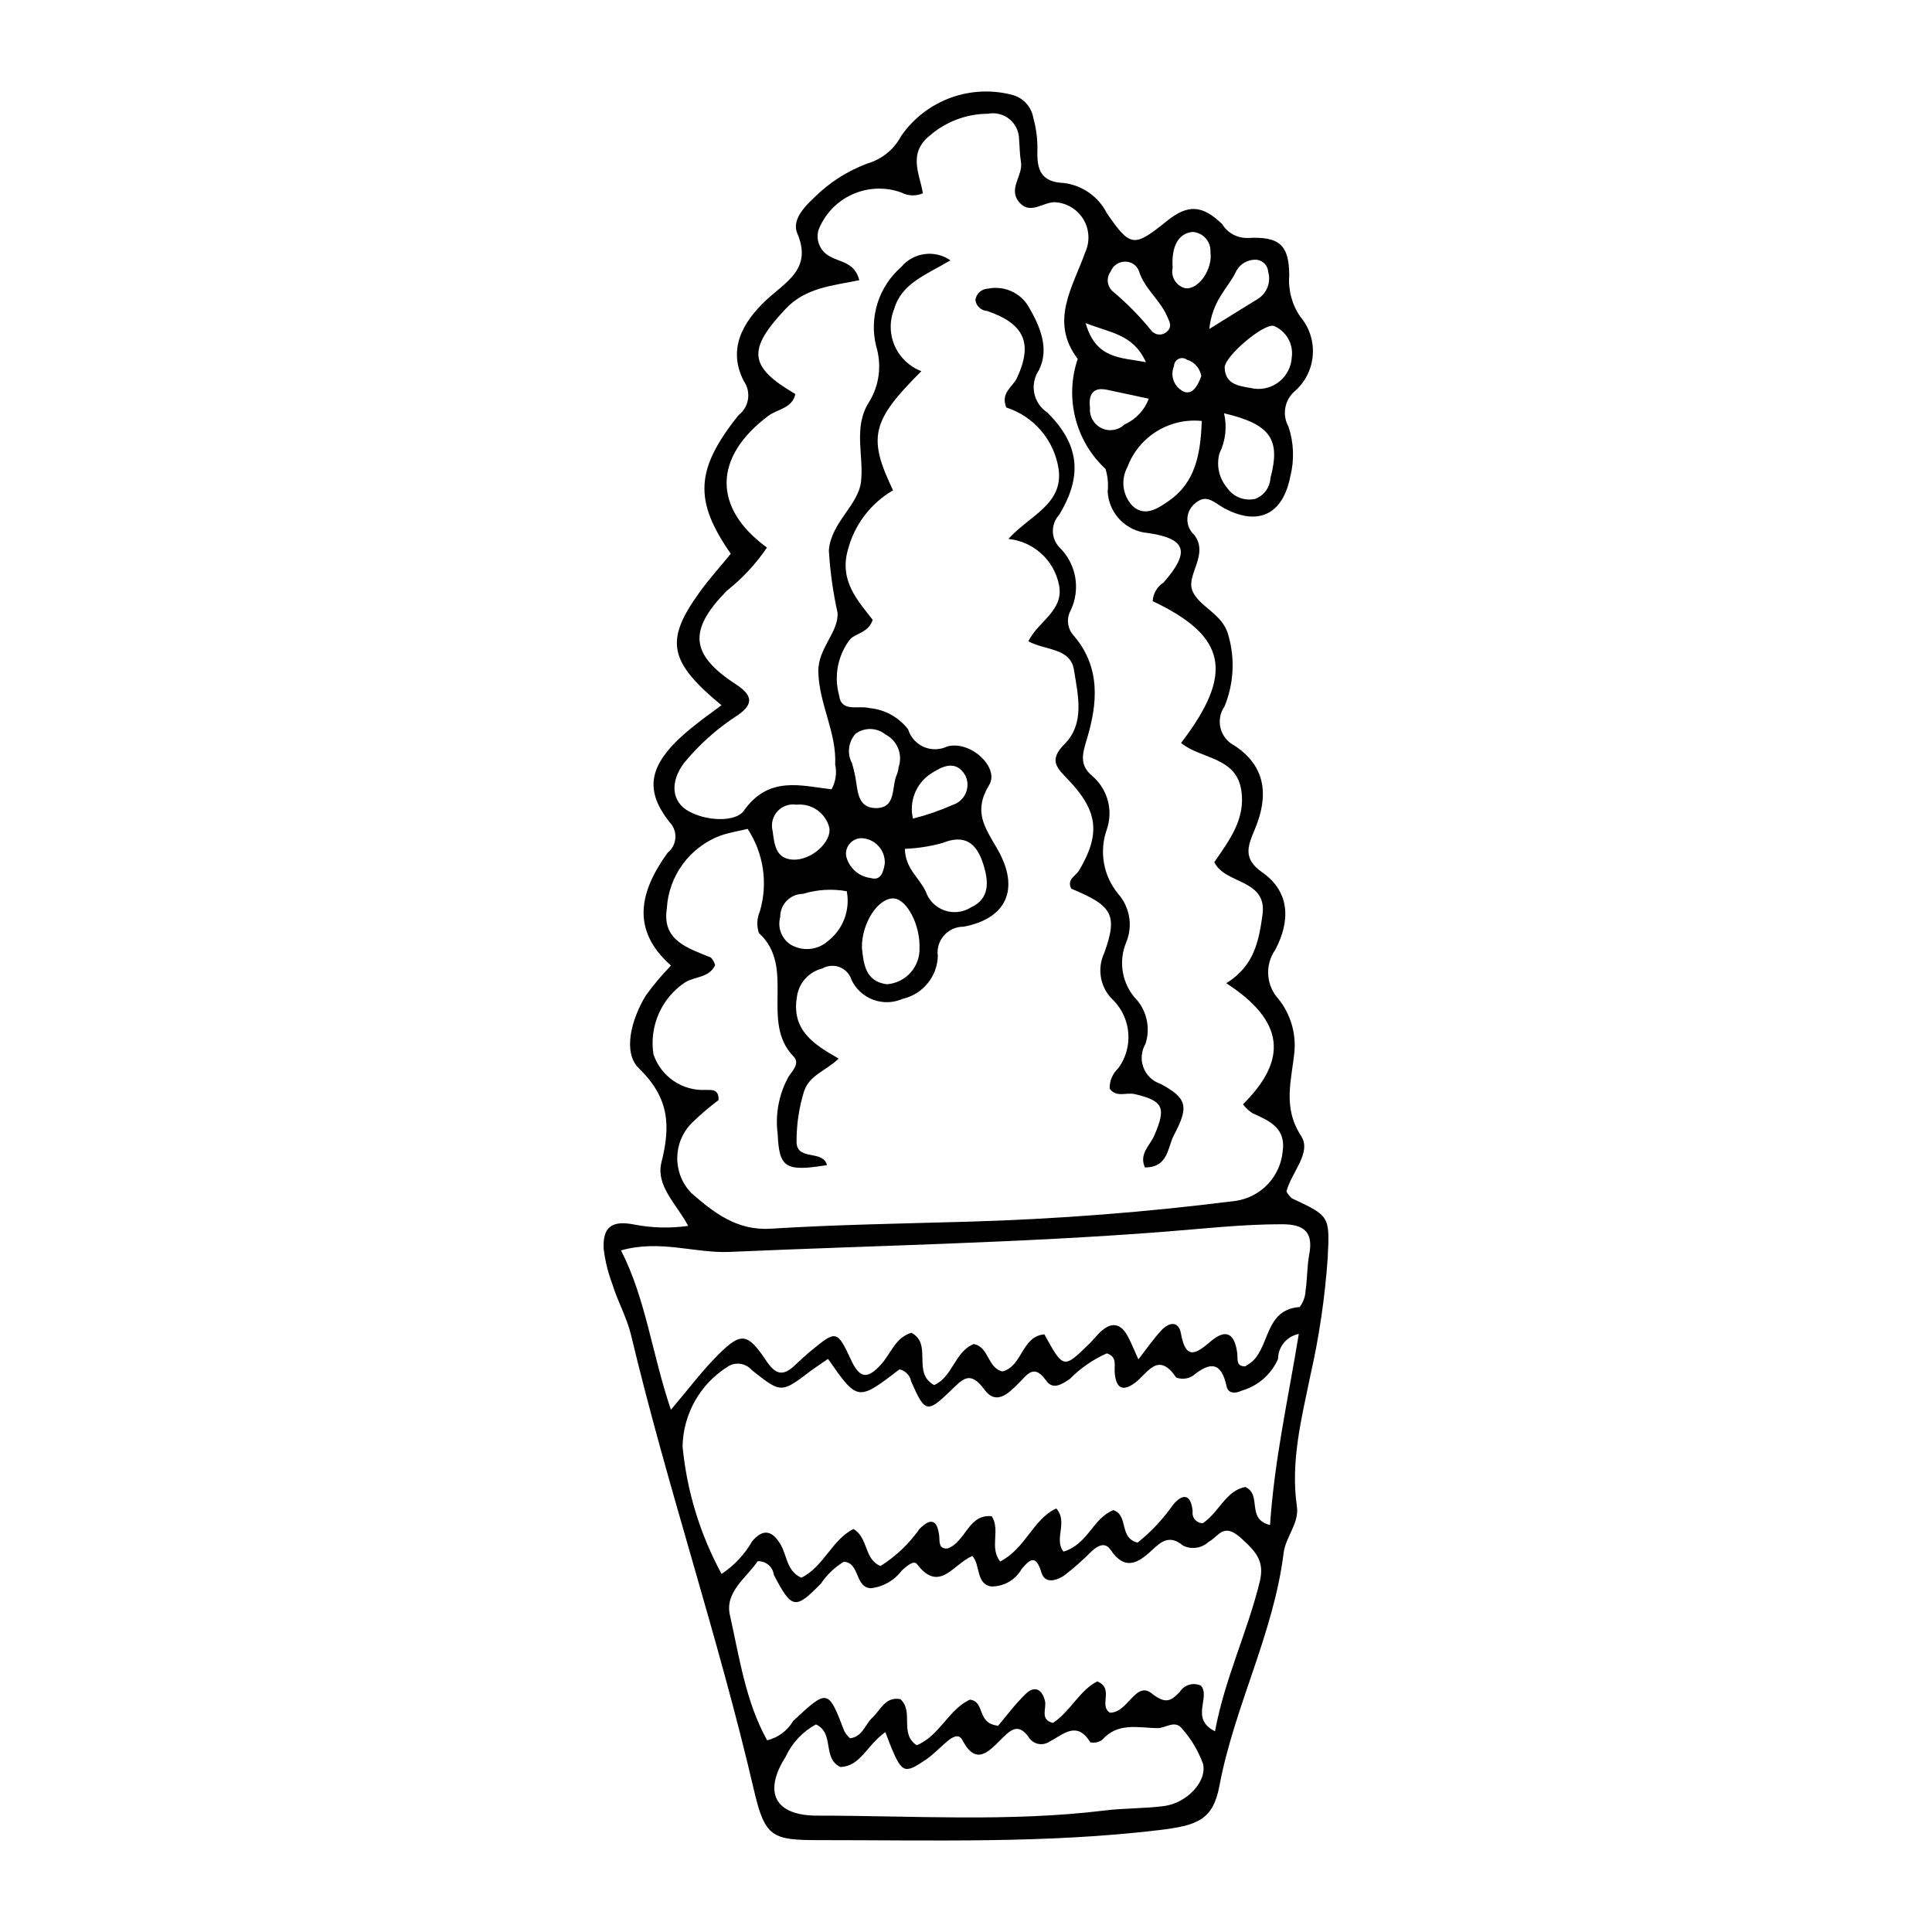
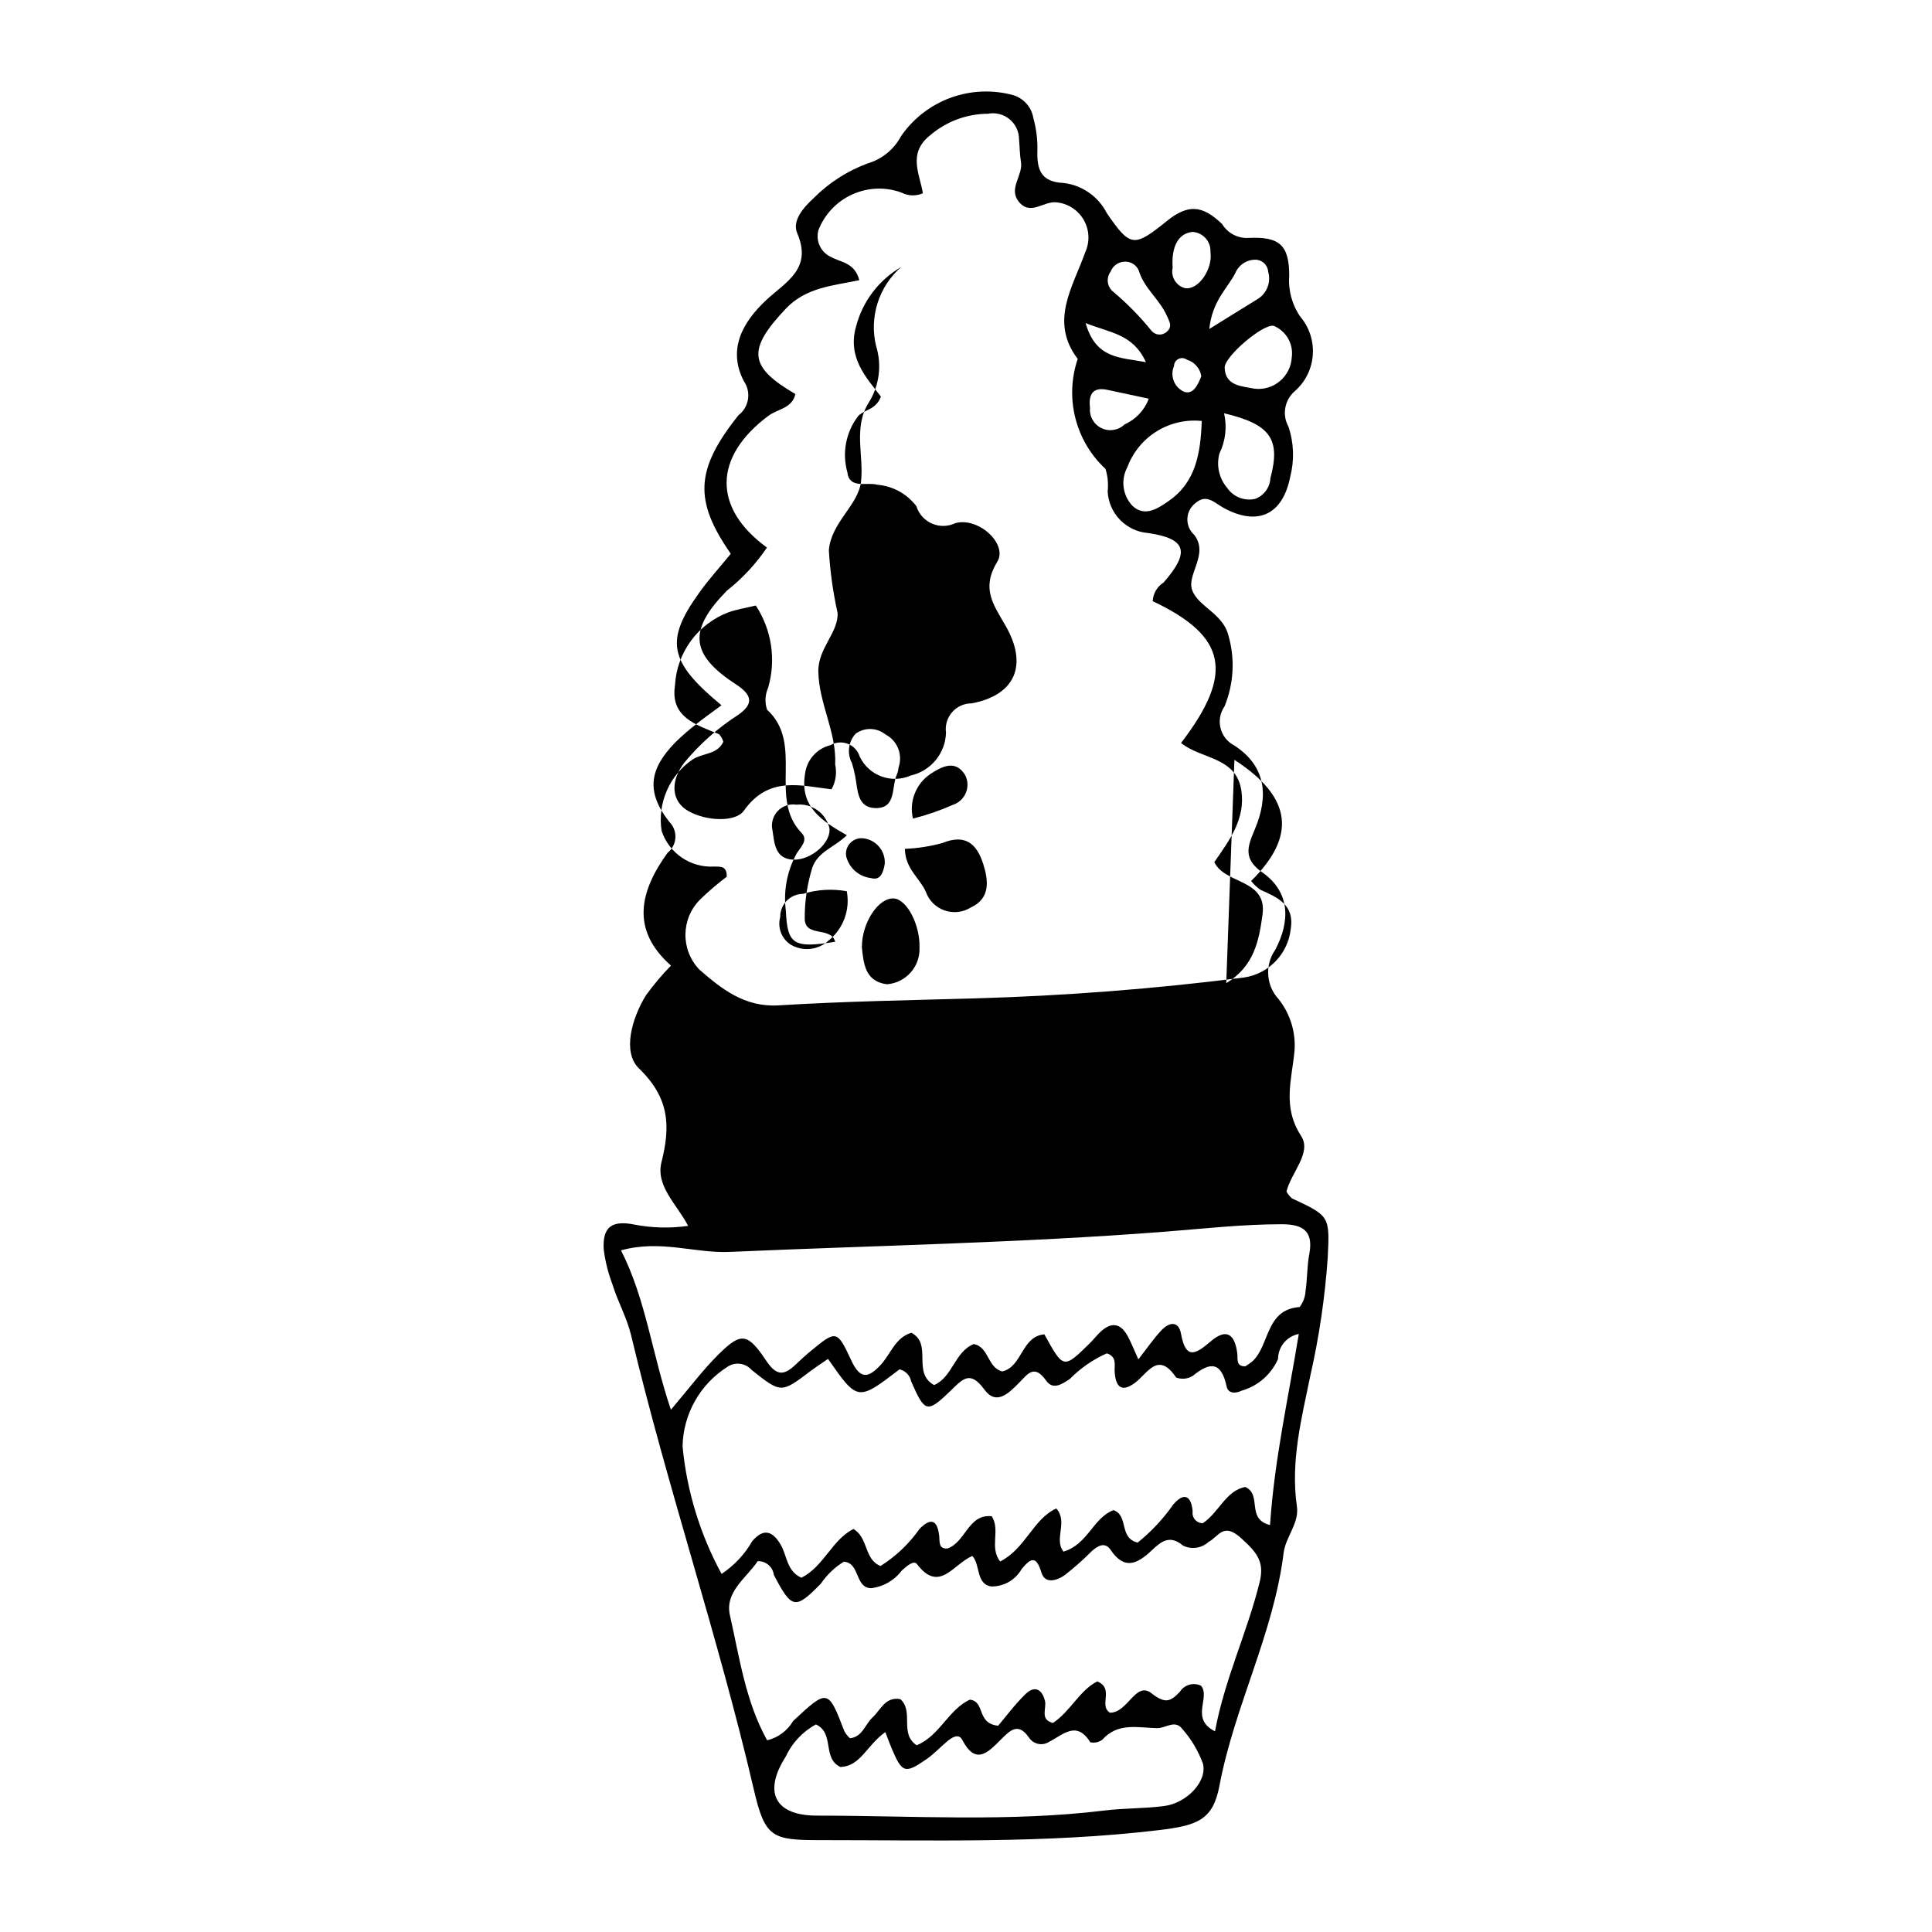
<svg xmlns="http://www.w3.org/2000/svg" fill="#000000" width="800px" height="800px" version="1.1" viewBox="144 144 512 512">
  <g>
-     <path d="m335.2 330.9c-14.09-11.633-14.973-17.18-5.883-29.848 2.57-3.586 5.559-6.875 8.348-10.293-9.77-14.07-9.477-22.273 2.047-36.734h0.004c2.797-2.144 3.422-6.106 1.418-9.008-4.352-8.363-0.422-15.586 5.996-21.559 5.098-4.742 12.207-8.188 8.156-17.613-1.469-3.414 1.707-6.91 4.422-9.418 4.012-4.019 8.844-7.125 14.172-9.098 3.84-1.121 7.062-3.75 8.934-7.285 3.227-4.668 7.824-8.215 13.156-10.152 5.332-1.938 11.137-2.168 16.605-0.66 2.762 0.863 4.801 3.207 5.273 6.059 0.758 2.727 1.121 5.551 1.078 8.379-0.191 5.121 0.797 8.59 6.984 8.824 4.902 0.598 9.184 3.602 11.414 8.004 6.242 9.086 7.199 9.086 15.844 2.121 5.555-4.473 9.367-4.414 14.723 0.781 1.422 2.328 3.977 3.727 6.703 3.664 8.543-0.465 11.043 1.895 11.066 9.988-0.301 3.859 0.738 7.703 2.941 10.887 4.945 5.848 4.328 14.574-1.395 19.664-2.781 2.332-3.512 6.309-1.742 9.477 1.422 4.262 1.586 8.844 0.477 13.195-1.977 10.121-8.574 13.25-17.609 8.352-2.473-1.34-4.512-3.84-7.449-1.363h0.004c-1.328 0.98-2.141 2.504-2.219 4.152-0.074 1.648 0.598 3.242 1.828 4.34 3.941 5.184-2.121 10.508-0.543 14.68 1.648 4.356 8.02 6.094 9.547 11.809 1.836 6.254 1.484 12.949-0.996 18.98-1.152 1.656-1.539 3.727-1.062 5.688 0.473 1.961 1.762 3.625 3.539 4.57 8.676 5.574 9.234 13.605 5.535 22.367-1.816 4.301-3.238 7.688 1.945 11.297 7.613 5.305 7.414 13.156 3.492 20.57h-0.004c-2.805 4.019-2.438 9.449 0.883 13.055 3.078 3.867 4.59 8.746 4.231 13.676-0.703 7.637-3.305 14.848 1.75 22.598 2.887 4.426-2.644 9.695-3.887 14.711h-0.004c0.371 0.707 0.879 1.332 1.492 1.836 9.984 4.68 9.992 4.66 9.441 15.77-0.73 10.477-2.262 20.883-4.586 31.121-2.348 11.43-5.297 22.82-3.582 34.703 0.656 4.559-2.973 8-3.519 12.387-2.648 21.363-13.039 40.613-17.008 61.688-1.711 9.086-5.844 10.527-16.164 11.754-29.824 3.547-59.734 2.629-89.633 2.641-12.809 0.008-14.637-0.688-17.594-13.41-9.414-40.508-22.863-79.91-32.508-120.34-1.148-4.82-3.586-8.984-4.981-13.605v0.004c-1.137-3.008-1.91-6.141-2.301-9.332-0.281-5.777 2.086-7.652 8.16-6.449v0.004c4.688 0.902 9.496 1.02 14.223 0.344-2.953-5.699-8.66-10.531-7.059-16.902 2.422-9.641 2.098-17.023-5.984-24.84-4.406-4.262-1.941-13.203 1.871-19.375 2.016-2.781 4.231-5.41 6.625-7.867-10.816-9.555-8.199-19.777-0.902-29.887 1.23-0.977 1.988-2.434 2.074-4.004 0.086-1.566-0.504-3.098-1.621-4.203-6.195-7.914-5.367-13.965 1.66-21.117 1.734-1.699 3.57-3.293 5.492-4.777 1.887-1.52 3.879-2.91 6.68-4.996zm133.77 73.656c7.434-4.543 8.656-11.281 9.605-18.117 1.328-9.578-9.984-8.016-12.766-13.973 4.074-5.891 8.293-11.465 7.156-19-1.348-8.965-10.758-8.273-15.973-12.574 14.172-18.48 12.102-28.309-7.523-37.578l0.008 0.004c0.102-2.019 1.176-3.859 2.883-4.941 7.039-8.055 6.152-11.602-4.047-13.113-5.871-0.438-10.496-5.191-10.77-11.07 0.219-1.996 0.023-4.012-0.574-5.926-3.91-3.629-6.684-8.316-7.988-13.488-1.309-5.172-1.09-10.609 0.625-15.66-7.574-9.996-1.246-19.082 1.996-28.277v-0.004c1.25-2.738 1.109-5.91-0.379-8.523-1.488-2.617-4.144-4.359-7.137-4.684-3.422-0.5-7.019 3.731-10.137-0.234-2.758-3.512 1.211-6.894 0.617-10.465-0.332-1.988-0.328-4.031-0.508-6.043h0.004c-0.016-2.059-0.945-4.008-2.539-5.312-1.598-1.305-3.688-1.828-5.711-1.434-5.668 0.027-11.141 2.082-15.422 5.801-5.961 4.793-2.535 10.383-1.828 15.281-1.828 0.801-3.922 0.727-5.688-0.203-4.242-1.543-8.918-1.359-13.027 0.508-4.109 1.863-7.324 5.266-8.957 9.473-0.781 2.859 0.629 5.859 3.324 7.086 2.59 1.473 6.281 1.434 7.516 6.164-7.031 1.473-14.145 1.895-19.512 7.586-10.16 10.777-9.918 15.309 2.566 22.582-0.832 3.824-4.711 3.953-7.144 5.769-14.59 10.891-14.824 24.414-0.383 34.918v-0.004c-2.934 4.34-6.519 8.195-10.633 11.438-10.23 10.445-9.785 16.871 2.363 24.781 4.352 2.836 4.828 5.164 0.699 8.09-5.457 3.492-10.332 7.82-14.441 12.828-3.738 5.008-3.258 10.18 1.164 12.691 4.856 2.762 12.566 2.957 14.695-0.055 6.668-9.441 15.281-6.594 23.262-5.707v-0.004c1.109-1.988 1.453-4.316 0.969-6.543 0.406-8.535-4.297-16.074-4.469-24.621-0.125-6.242 5.461-10.484 5.09-15.656l-0.004-0.004c-1.203-5.434-1.973-10.957-2.293-16.516 0.582-7.371 7.785-11.918 8.516-18.137 0.816-6.93-2.152-14.352 2.094-21.078h0.004c2.773-4.465 3.465-9.914 1.898-14.93-0.914-3.762-0.773-7.703 0.402-11.395s3.34-6.984 6.262-9.527c3.234-3.875 8.895-4.644 13.043-1.77-6.582 3.914-12.922 6.074-14.918 12.906-1.262 3.141-1.211 6.656 0.148 9.754 1.359 3.098 3.91 5.519 7.074 6.715-13.25 13.184-14.25 17.527-7.512 31.582v-0.004c-5.914 3.434-10.219 9.086-11.953 15.703-2.383 8.324 2.664 13.562 6.57 18.641-1.301 3.535-4.336 3.391-5.996 5.121h0.004c-3.269 4.223-4.348 9.742-2.914 14.887 0.539 4.609 5.117 2.559 7.953 3.352h0.004c4.086 0.344 7.84 2.398 10.332 5.66 0.641 2.082 2.16 3.777 4.16 4.641 2 0.867 4.277 0.812 6.231-0.141 6.231-1.625 13.859 5.648 11.086 10.203-4.344 7.133-1.102 11.301 2.18 17.012 6 10.441 2.535 18.391-8.977 20.566v-0.004c-1.988-0.012-3.883 0.84-5.191 2.336-1.309 1.496-1.902 3.488-1.625 5.457-0.168 5.465-4.012 10.129-9.348 11.332-5.117 2.258-11.102 0.043-13.512-5.004-0.477-1.551-1.633-2.801-3.144-3.394-1.508-0.59-3.207-0.461-4.609 0.352-3.57 0.871-6.238 3.84-6.723 7.481-1.535 8.93 4.598 12.707 11.066 16.387-3.375 3.289-7.66 4.266-9.18 8.66-1.309 4.234-1.977 8.641-1.988 13.074-0.238 5.625 6.926 2.238 8.074 6.496-11.012 1.793-12.672 0.75-13.07-8.172-0.699-5.258 0.309-10.602 2.871-15.25 1.016-1.582 3.121-3.523 1.332-5.363-8.984-9.238 0.746-23.664-9.188-32.715v0.004c-0.637-1.898-0.539-3.965 0.273-5.797 2.168-7.394 0.977-15.371-3.258-21.809-2.512 0.609-4.906 0.988-7.16 1.77v-0.004c-4.008 1.496-7.492 4.129-10.023 7.578-2.535 3.445-4.008 7.559-4.234 11.832-1.305 8.469 5.676 10.449 11.672 12.918 0.543 0.57 0.934 1.27 1.137 2.031-1.609 3.406-5.438 2.953-8.039 4.606l-0.004-0.004c-3.047 2.051-5.445 4.93-6.914 8.293-1.473 3.363-1.957 7.078-1.395 10.707 1.977 5.93 7.684 9.805 13.926 9.449 1.344 0.082 3.438-0.395 3.332 2.695-2.457 1.844-4.793 3.84-6.996 5.981-5.18 5.106-5.277 13.434-0.219 18.66 5.797 5.047 11.973 10.004 20.965 9.449 17.34-1.07 34.734-1.355 52.105-1.852 23.844-0.684 47.594-2.527 71.254-5.531l0.004-0.004c3.191-0.48 6.133-2 8.371-4.328 2.234-2.328 3.637-5.332 3.984-8.539 1.035-6.406-3.457-8.324-8.02-10.375-0.945-0.641-1.781-1.426-2.477-2.332 11.992-11.879 11.012-22.117-4.434-32.102zm-23.484 148.25c3.59-2.875 6.75-6.254 9.387-10.023 2.566-3.086 4.777-2.898 5.191 1.738h0.004c-0.129 0.785 0.094 1.59 0.613 2.195 0.52 0.609 1.277 0.957 2.074 0.949 4.273-2.816 6.113-8.664 11.266-9.594 4.559 2.086 0.105 8.457 6.551 10.082 1.172-17.422 4.875-33.77 7.625-50.648h0.004c-3.188 0.621-5.492 3.406-5.508 6.648-1.812 4.098-5.352 7.176-9.66 8.398-1.566 0.77-3.547 0.824-3.961-1.113-1.387-6.496-4.281-6.676-8.953-2.836-1.324 0.836-2.961 1.004-4.426 0.457-4.848-7.156-7.555-1.047-10.996 1.465-3.469 2.531-5.008 1.027-5.293-2.859-0.133-1.789 0.699-4.144-2.086-5.004v-0.004c-3.656 1.617-6.977 3.91-9.781 6.762-2.121 1.43-4.488 3.023-6.305 0.453-3.227-4.562-4.934-1.637-7.316 0.738-2.531 2.519-5.863 5.977-9.02 1.672-3.887-5.305-5.793-2.789-9.156 0.449-6.109 5.887-6.68 5.527-10.277-2.656h-0.004c-0.297-1.578-1.508-2.832-3.078-3.18-11.094 8.48-11.094 8.48-18.945-2.773-1.605 1.113-3.254 2.176-4.816 3.356-7.57 5.715-7.617 5.797-15.441-0.43l0.004-0.004c-1.645-1.871-4.438-2.203-6.477-0.77-7.219 4.594-11.656 12.492-11.82 21.047 1.133 11.844 4.652 23.34 10.344 33.789 3.348-2.231 6.129-5.207 8.129-8.695 3.008-3.539 5.422-2.644 7.516 0.91 1.719 2.914 1.57 7.043 5.504 8.793 5.988-3.016 8.098-10.074 13.797-12.914 4.008 2.356 2.762 8.031 7.176 9.805h-0.004c4.059-2.555 7.566-5.891 10.32-9.812 3-3.062 4.754-2.473 5.238 1.887 0.152 1.359-0.27 3.438 2.164 3.285 4.852-1.637 5.512-9.227 11.75-8.547 2.387 3.734-0.715 8.199 2.234 11.988 6.769-3.449 8.699-11.219 14.867-14.051 3.215 3.582-0.723 8.113 1.914 11.438 6.516-1.941 7.785-8.906 13.242-10.992 4.102 1.414 1.352 7.359 6.41 8.602zm-35.852-45.363c5.356-1.289 5.027-9.293 11.137-9.828 5.059 9.199 5.062 9.203 12.027 2.371 0.867-0.848 1.617-1.812 2.473-2.676 2.953-2.977 5.602-3 7.672 0.945 0.918 1.75 1.652 3.594 2.738 5.988 2.262-2.887 4.004-5.457 6.102-7.695 1.98-2.117 4.559-2.672 5.203 0.941 1.281 7.172 4.086 5.203 7.902 1.961 4.336-3.688 6.402-1.641 7.012 3.281 0.168 1.344-0.449 3.406 2.113 3.359v0.004c0.668-0.402 1.309-0.852 1.914-1.344 4.625-4.32 3.398-13.719 12.496-14.371h-0.004c0.957-1.25 1.504-2.762 1.574-4.332 0.469-3.199 0.375-6.488 0.977-9.656 1.145-6.047-1.559-7.945-7.219-7.953-10.5-0.012-20.891 1.191-31.332 2-38.285 2.961-76.684 3.644-115.03 5.332-9.289 0.41-18.32-3.328-28.816-0.41 6.602 12.926 8.184 27.348 13.223 42.238 4.894-5.746 8.453-10.555 12.66-14.707 5.945-5.871 7.66-5.695 12.602 1.715 2.5 3.746 4.461 4.152 7.555 1.242 1.473-1.387 2.961-2.766 4.527-4.047 6.414-5.25 6.711-5.367 10.441 2.688 2.359 5.094 4.504 4.816 7.848 1.172 2.648-2.883 3.844-7.223 8.109-8.461 5.695 3.031 0.066 10.582 6.004 13.855 4.926-2.109 5.434-8.812 10.508-10.867 4.078 0.758 3.606 6.324 7.59 7.254zm-40.383 97.219c3.34-0.371 3.965-3.652 5.945-5.477 2.18-2.008 3.426-5.652 7.43-4.887 3.644 3.34-0.359 9.105 4.297 12.215 6.082-2.461 8.461-9.527 14.121-12.09 4.16 0.539 1.645 6.32 7.477 6.91 1.988-2.336 4.398-5.609 7.269-8.402 2.375-2.312 4.375-1.301 5.137 1.816 0.496 2.039-1.449 4.957 2.125 5.848 4.668-3.106 7.078-8.684 11.742-11.004 4.59 1.895 0.281 6.387 3.363 8.293 4.777 0.008 6.781-8.43 10.977-5.164 3.773 2.938 5.066 2.16 7.531-0.359l0.004-0.008c1.188-1.887 3.606-2.582 5.617-1.617 2.602 3.109-3.016 8.707 3.703 12.078 2.578-13.906 8.578-26.277 11.844-39.582 1.332-5.426-0.828-7.894-4.941-11.621-4.758-4.312-5.91-0.375-8.605 1v0.004c-1.836 1.699-4.535 2.09-6.777 0.98-3.543-2.984-5.809-1.062-8.27 1.254-3.648 3.434-7.164 5.461-10.891-0.09-1.508-2.246-3.445-1.129-5.062 0.352-2.262 2.281-4.672 4.41-7.211 6.375-1.945 1.352-5.129 2.387-6.07-0.711-1.418-4.672-2.859-3.852-5.258-0.969l-0.004 0.004c-1.633 2.883-4.703 4.648-8.016 4.621-4.164-0.605-2.875-5.852-5.059-8.082-5.144 2.207-8.738 9.945-14.672 2.137-0.84-1.102-2.816 0.621-4.004 1.711h-0.004c-1.957 2.625-4.91 4.32-8.16 4.695-4.344-0.16-2.832-6.684-7.203-7.027v-0.004c-2.418 1.492-4.492 3.477-6.094 5.824-6.785 6.945-7.703 6.762-12.449-2.316h-0.004c-0.262-2.144-2.125-3.727-4.281-3.637-2.93 4.391-8.758 8.102-7.367 14.285 2.539 11.27 4.164 22.938 9.871 33.18 2.891-0.695 5.371-2.539 6.879-5.106 9.148-8.555 9.289-8.543 13.586 2.699h-0.004c0.395 0.699 0.898 1.328 1.488 1.871zm9.375-1.641c-4.938 3.484-6.574 9.086-11.906 9.246-4.91-2.305-1.453-8.926-6.481-11.277-3.535 1.91-6.352 4.914-8.031 8.562-6 9.402-2.894 15.605 8.305 15.609 25.445 0.004 50.93 1.738 76.328-1.371 5.207-0.637 10.512-0.484 15.707-1.176 6.004-0.797 11.477-6.582 10.234-11.273v0.004c-1.238-3.367-3.09-6.473-5.465-9.16-1.914-2.555-4.422-0.164-6.66-0.207-5.117-0.098-10.387-1.594-14.551 3.078-0.914 0.668-2.07 0.91-3.172 0.664-3.621-5.859-7.184-2.012-10.84-0.16-0.852 0.574-1.898 0.789-2.906 0.594s-1.898-0.785-2.473-1.637c-2.949-4.32-5.18-1.789-7.566 0.582-3.332 3.316-6.59 6.805-10.129 0.004-0.965-1.855-2.777-0.648-4.012 0.379-1.859 1.551-3.519 3.375-5.5 4.738-5.715 3.934-6.445 3.648-9.238-2.949-0.441-1.043-0.82-2.117-1.645-4.25zm83.855-347.46c-4.18-0.434-8.387 0.535-11.957 2.754-3.57 2.219-6.305 5.562-7.766 9.504-1.789 3.32-1.266 7.414 1.301 10.18 3.316 3.227 6.992 0.633 9.809-1.344 6.918-4.852 8.305-12.297 8.613-21.094zm-78.672 113.39c0.074 5.25 3.871 7.703 5.512 11.289 0.797 2.344 2.621 4.191 4.953 5.019 2.336 0.828 4.918 0.543 7.016-0.773 5.164-2.375 4.684-7.051 3.301-11.445-1.66-5.273-4.637-8.164-10.824-5.641l-0.004 0.004c-3.25 0.891-6.586 1.41-9.953 1.547zm-11.398 26.164c0.457 4.227 0.832 8.98 6.621 9.723l-0.004 0.004c5.031-0.371 8.859-4.664 8.652-9.707 0.184-5.949-3.254-12.652-6.676-13.02-4.078-0.441-8.66 6.348-8.594 13zm95.98-141.59c0.824 3.594 0.387 7.359-1.234 10.668-0.855 3.184-0.09 6.582 2.051 9.09 1.641 2.41 4.586 3.566 7.426 2.922 2.32-0.863 3.91-3.019 4.039-5.492 2.75-10.305 0.059-14.281-12.281-17.188zm-99.988 126.66c-3.871-0.695-7.856-0.457-11.617 0.699-1.613 0.008-3.152 0.66-4.281 1.809-1.129 1.148-1.754 2.699-1.734 4.312-0.77 2.754 0.312 5.688 2.688 7.281 3.195 1.941 7.285 1.551 10.047-0.965 3.953-3.125 5.844-8.188 4.898-13.137zm13.715-32.785v-0.004c1.195-3.371-0.281-7.109-3.457-8.758-2.281-1.84-5.512-1.93-7.891-0.219-1.961 2.133-2.356 5.273-0.984 7.824 0.328 1.164 0.641 2.336 0.867 3.523 0.664 3.508 0.473 8.199 5.195 8.379 5.859 0.227 4.301-5.68 5.863-8.977l0.004 0.004c0.223-0.566 0.359-1.168 0.402-1.777zm104.21-108.67c0.504-3.543-1.449-6.981-4.746-8.363-2.652-0.77-13.117 8.09-13.031 11.074 0.137 4.934 4.731 4.902 7.848 5.562h-0.004c2.434 0.305 4.883-0.41 6.766-1.98 1.883-1.566 3.031-3.848 3.168-6.293zm-131.25 118.52c-1.859-0.301-3.746 0.352-5.023 1.738-1.273 1.383-1.773 3.316-1.32 5.144 0.496 3.484 0.734 7.488 5.461 7.688 4.894 0.207 10.348-4.789 9.562-8.559-1.02-3.867-4.699-6.418-8.68-6.012zm87.035-143.91c-1.691 0.016-3.195 1.07-3.793 2.652-1.246 1.684-0.93 4.055 0.719 5.348 3.644 3.066 6.988 6.469 9.992 10.164 0.473 0.648 1.199 1.062 1.996 1.141 0.797 0.082 1.59-0.184 2.184-0.727 1.621-1.383 0.633-2.836 0.008-4.254-1.914-4.34-6.055-7.273-7.449-12.016-0.637-1.441-2.082-2.356-3.656-2.309zm22.363 17.844c5.441-3.371 9.078-5.648 12.742-7.887v-0.004c2.492-1.48 3.672-4.461 2.871-7.25-0.109-1.652-1.371-2.992-3.012-3.203-2.488-0.172-4.805 1.277-5.738 3.59-2.113 4.082-6.078 7.277-6.863 14.754zm-78.531 129.76v-0.004c3.633-0.914 7.18-2.137 10.605-3.66 1.547-0.508 2.797-1.668 3.418-3.176 0.625-1.504 0.559-3.207-0.176-4.664-2.559-4.269-6.238-2.293-9.25-0.309-3.836 2.598-5.668 7.301-4.598 11.809zm74.082-155.48c-3.785 0.359-5.648 3.922-5.262 9.496-0.555 2.426 0.945 4.848 3.367 5.43 3.559 0.426 7.293-5.117 6.652-9.59 0.082-1.34-0.375-2.656-1.27-3.656-0.891-1.004-2.148-1.609-3.488-1.68zm-11.582 44.195c-4.051-0.863-7.527-1.598-10.996-2.348-4.113-0.887-4.981 1.57-4.586 4.777-0.207 2.254 1.008 4.394 3.047 5.375 2.043 0.98 4.473 0.59 6.106-0.98 2.973-1.316 5.293-3.777 6.43-6.828zm-69.969 123.23c0.094-1.703-0.496-3.375-1.641-4.644-1.141-1.27-2.742-2.031-4.449-2.117-1.207-0.02-2.363 0.492-3.164 1.398-0.801 0.906-1.164 2.121-0.992 3.316 0.734 3.141 3.363 5.484 6.57 5.852 2.465 0.727 3.266-1.289 3.676-3.805zm69.203-132.91c-3.367-7.453-9.359-7.727-15.98-10.355 2.738 9.562 9.168 9.059 15.98 10.355zm14.68 3.715v0.004c-0.32-2.066-1.801-3.766-3.801-4.367-0.641-0.484-1.5-0.57-2.227-0.219-0.723 0.352-1.188 1.078-1.207 1.883-0.547 1.273-0.562 2.715-0.047 4.004 0.52 1.289 1.527 2.316 2.805 2.859 2.148 0.641 3.371-1.301 4.477-4.16z" />
-     <path d="m438.07 432.5c-0.055-2.035 0.773-3.996 2.269-5.379 4.016-5.457 3.531-13.008-1.148-17.906-3.559-3.191-4.594-8.34-2.551-12.66 3.703-10.281 2.027-12.551-8.746-17.047-1.266-2.481 1.191-3.324 2.113-4.891 5.621-9.543 5.043-15.609-2.809-23.871-3.023-3.18-5.469-5.152-1.094-9.551 5.484-5.508 3.555-13.023 2.508-19.652-0.93-5.914-7.531-5.102-12.082-7.59 2.527-5.289 9.723-8.25 8.055-15.219l0.004 0.004c-0.684-3.141-2.344-5.984-4.742-8.125-2.394-2.141-5.41-3.469-8.605-3.793 5.68-6.297 14.508-9.121 13.316-18.445h-0.004c-0.555-3.758-2.148-7.281-4.602-10.176-2.457-2.898-5.672-5.051-9.285-6.215-1.566-3.926 1.742-5.457 2.84-7.824 4.242-9.125 2.043-14.348-7.902-17.746l0.004-0.004c-1.609-0.086-2.922-1.309-3.125-2.906 0.238-1.676 1.645-2.941 3.336-3.008 4.094-0.84 8.281 0.914 10.555 4.418 3.148 5.293 5.859 11.371 2.941 17.195-1.207 1.785-1.645 3.977-1.223 6.086 0.426 2.109 1.676 3.961 3.477 5.141 8.488 8.438 9.395 16.77 3.113 27.109v-0.004c-2.223 2.426-2.211 6.152 0.027 8.559 2.199 2.129 3.676 4.894 4.219 7.902 0.543 3.012 0.125 6.117-1.199 8.879-1.199 2.188-0.852 4.902 0.863 6.719 7.144 8.355 6.293 17.965 3.414 27.449-1.168 3.848-2.012 6.785 1.441 9.684 4.113 3.5 5.641 9.184 3.832 14.273-2.027 5.816-0.863 12.27 3.074 17.004 3.043 3.477 3.879 8.363 2.172 12.652-2.293 5.297-1.152 11.457 2.887 15.582 2.637 3.227 3.441 7.574 2.137 11.535-1.105 1.883-1.301 4.164-0.531 6.207 0.766 2.047 2.414 3.637 4.484 4.328 7.25 3.852 7.57 6.109 3.539 13.73-1.625 3.07-1.406 8.477-7.625 8.434-1.633-3.574 1.355-5.832 2.484-8.457 3.207-7.445 2.406-9.199-5.207-10.977-2.207-0.516-4.875 1.012-6.625-1.445z" />
+     <path d="m335.2 330.9c-14.09-11.633-14.973-17.18-5.883-29.848 2.57-3.586 5.559-6.875 8.348-10.293-9.77-14.07-9.477-22.273 2.047-36.734h0.004c2.797-2.144 3.422-6.106 1.418-9.008-4.352-8.363-0.422-15.586 5.996-21.559 5.098-4.742 12.207-8.188 8.156-17.613-1.469-3.414 1.707-6.91 4.422-9.418 4.012-4.019 8.844-7.125 14.172-9.098 3.84-1.121 7.062-3.75 8.934-7.285 3.227-4.668 7.824-8.215 13.156-10.152 5.332-1.938 11.137-2.168 16.605-0.66 2.762 0.863 4.801 3.207 5.273 6.059 0.758 2.727 1.121 5.551 1.078 8.379-0.191 5.121 0.797 8.59 6.984 8.824 4.902 0.598 9.184 3.602 11.414 8.004 6.242 9.086 7.199 9.086 15.844 2.121 5.555-4.473 9.367-4.414 14.723 0.781 1.422 2.328 3.977 3.727 6.703 3.664 8.543-0.465 11.043 1.895 11.066 9.988-0.301 3.859 0.738 7.703 2.941 10.887 4.945 5.848 4.328 14.574-1.395 19.664-2.781 2.332-3.512 6.309-1.742 9.477 1.422 4.262 1.586 8.844 0.477 13.195-1.977 10.121-8.574 13.25-17.609 8.352-2.473-1.34-4.512-3.84-7.449-1.363h0.004c-1.328 0.98-2.141 2.504-2.219 4.152-0.074 1.648 0.598 3.242 1.828 4.34 3.941 5.184-2.121 10.508-0.543 14.68 1.648 4.356 8.02 6.094 9.547 11.809 1.836 6.254 1.484 12.949-0.996 18.98-1.152 1.656-1.539 3.727-1.062 5.688 0.473 1.961 1.762 3.625 3.539 4.57 8.676 5.574 9.234 13.605 5.535 22.367-1.816 4.301-3.238 7.688 1.945 11.297 7.613 5.305 7.414 13.156 3.492 20.57h-0.004c-2.805 4.019-2.438 9.449 0.883 13.055 3.078 3.867 4.59 8.746 4.231 13.676-0.703 7.637-3.305 14.848 1.75 22.598 2.887 4.426-2.644 9.695-3.887 14.711h-0.004c0.371 0.707 0.879 1.332 1.492 1.836 9.984 4.68 9.992 4.66 9.441 15.77-0.73 10.477-2.262 20.883-4.586 31.121-2.348 11.43-5.297 22.82-3.582 34.703 0.656 4.559-2.973 8-3.519 12.387-2.648 21.363-13.039 40.613-17.008 61.688-1.711 9.086-5.844 10.527-16.164 11.754-29.824 3.547-59.734 2.629-89.633 2.641-12.809 0.008-14.637-0.688-17.594-13.41-9.414-40.508-22.863-79.91-32.508-120.34-1.148-4.82-3.586-8.984-4.981-13.605v0.004c-1.137-3.008-1.91-6.141-2.301-9.332-0.281-5.777 2.086-7.652 8.16-6.449v0.004c4.688 0.902 9.496 1.02 14.223 0.344-2.953-5.699-8.66-10.531-7.059-16.902 2.422-9.641 2.098-17.023-5.984-24.84-4.406-4.262-1.941-13.203 1.871-19.375 2.016-2.781 4.231-5.41 6.625-7.867-10.816-9.555-8.199-19.777-0.902-29.887 1.23-0.977 1.988-2.434 2.074-4.004 0.086-1.566-0.504-3.098-1.621-4.203-6.195-7.914-5.367-13.965 1.66-21.117 1.734-1.699 3.57-3.293 5.492-4.777 1.887-1.52 3.879-2.91 6.68-4.996zm133.77 73.656c7.434-4.543 8.656-11.281 9.605-18.117 1.328-9.578-9.984-8.016-12.766-13.973 4.074-5.891 8.293-11.465 7.156-19-1.348-8.965-10.758-8.273-15.973-12.574 14.172-18.48 12.102-28.309-7.523-37.578l0.008 0.004c0.102-2.019 1.176-3.859 2.883-4.941 7.039-8.055 6.152-11.602-4.047-13.113-5.871-0.438-10.496-5.191-10.77-11.07 0.219-1.996 0.023-4.012-0.574-5.926-3.91-3.629-6.684-8.316-7.988-13.488-1.309-5.172-1.09-10.609 0.625-15.66-7.574-9.996-1.246-19.082 1.996-28.277v-0.004c1.25-2.738 1.109-5.91-0.379-8.523-1.488-2.617-4.144-4.359-7.137-4.684-3.422-0.5-7.019 3.731-10.137-0.234-2.758-3.512 1.211-6.894 0.617-10.465-0.332-1.988-0.328-4.031-0.508-6.043h0.004c-0.016-2.059-0.945-4.008-2.539-5.312-1.598-1.305-3.688-1.828-5.711-1.434-5.668 0.027-11.141 2.082-15.422 5.801-5.961 4.793-2.535 10.383-1.828 15.281-1.828 0.801-3.922 0.727-5.688-0.203-4.242-1.543-8.918-1.359-13.027 0.508-4.109 1.863-7.324 5.266-8.957 9.473-0.781 2.859 0.629 5.859 3.324 7.086 2.59 1.473 6.281 1.434 7.516 6.164-7.031 1.473-14.145 1.895-19.512 7.586-10.16 10.777-9.918 15.309 2.566 22.582-0.832 3.824-4.711 3.953-7.144 5.769-14.59 10.891-14.824 24.414-0.383 34.918v-0.004c-2.934 4.34-6.519 8.195-10.633 11.438-10.23 10.445-9.785 16.871 2.363 24.781 4.352 2.836 4.828 5.164 0.699 8.09-5.457 3.492-10.332 7.82-14.441 12.828-3.738 5.008-3.258 10.18 1.164 12.691 4.856 2.762 12.566 2.957 14.695-0.055 6.668-9.441 15.281-6.594 23.262-5.707v-0.004c1.109-1.988 1.453-4.316 0.969-6.543 0.406-8.535-4.297-16.074-4.469-24.621-0.125-6.242 5.461-10.484 5.09-15.656l-0.004-0.004c-1.203-5.434-1.973-10.957-2.293-16.516 0.582-7.371 7.785-11.918 8.516-18.137 0.816-6.93-2.152-14.352 2.094-21.078h0.004c2.773-4.465 3.465-9.914 1.898-14.93-0.914-3.762-0.773-7.703 0.402-11.395s3.34-6.984 6.262-9.527v-0.004c-5.914 3.434-10.219 9.086-11.953 15.703-2.383 8.324 2.664 13.562 6.57 18.641-1.301 3.535-4.336 3.391-5.996 5.121h0.004c-3.269 4.223-4.348 9.742-2.914 14.887 0.539 4.609 5.117 2.559 7.953 3.352h0.004c4.086 0.344 7.84 2.398 10.332 5.66 0.641 2.082 2.16 3.777 4.16 4.641 2 0.867 4.277 0.812 6.231-0.141 6.231-1.625 13.859 5.648 11.086 10.203-4.344 7.133-1.102 11.301 2.18 17.012 6 10.441 2.535 18.391-8.977 20.566v-0.004c-1.988-0.012-3.883 0.84-5.191 2.336-1.309 1.496-1.902 3.488-1.625 5.457-0.168 5.465-4.012 10.129-9.348 11.332-5.117 2.258-11.102 0.043-13.512-5.004-0.477-1.551-1.633-2.801-3.144-3.394-1.508-0.59-3.207-0.461-4.609 0.352-3.57 0.871-6.238 3.84-6.723 7.481-1.535 8.93 4.598 12.707 11.066 16.387-3.375 3.289-7.66 4.266-9.18 8.66-1.309 4.234-1.977 8.641-1.988 13.074-0.238 5.625 6.926 2.238 8.074 6.496-11.012 1.793-12.672 0.75-13.07-8.172-0.699-5.258 0.309-10.602 2.871-15.25 1.016-1.582 3.121-3.523 1.332-5.363-8.984-9.238 0.746-23.664-9.188-32.715v0.004c-0.637-1.898-0.539-3.965 0.273-5.797 2.168-7.394 0.977-15.371-3.258-21.809-2.512 0.609-4.906 0.988-7.16 1.77v-0.004c-4.008 1.496-7.492 4.129-10.023 7.578-2.535 3.445-4.008 7.559-4.234 11.832-1.305 8.469 5.676 10.449 11.672 12.918 0.543 0.57 0.934 1.27 1.137 2.031-1.609 3.406-5.438 2.953-8.039 4.606l-0.004-0.004c-3.047 2.051-5.445 4.93-6.914 8.293-1.473 3.363-1.957 7.078-1.395 10.707 1.977 5.93 7.684 9.805 13.926 9.449 1.344 0.082 3.438-0.395 3.332 2.695-2.457 1.844-4.793 3.84-6.996 5.981-5.18 5.106-5.277 13.434-0.219 18.66 5.797 5.047 11.973 10.004 20.965 9.449 17.34-1.07 34.734-1.355 52.105-1.852 23.844-0.684 47.594-2.527 71.254-5.531l0.004-0.004c3.191-0.48 6.133-2 8.371-4.328 2.234-2.328 3.637-5.332 3.984-8.539 1.035-6.406-3.457-8.324-8.02-10.375-0.945-0.641-1.781-1.426-2.477-2.332 11.992-11.879 11.012-22.117-4.434-32.102zm-23.484 148.25c3.59-2.875 6.75-6.254 9.387-10.023 2.566-3.086 4.777-2.898 5.191 1.738h0.004c-0.129 0.785 0.094 1.59 0.613 2.195 0.52 0.609 1.277 0.957 2.074 0.949 4.273-2.816 6.113-8.664 11.266-9.594 4.559 2.086 0.105 8.457 6.551 10.082 1.172-17.422 4.875-33.77 7.625-50.648h0.004c-3.188 0.621-5.492 3.406-5.508 6.648-1.812 4.098-5.352 7.176-9.66 8.398-1.566 0.77-3.547 0.824-3.961-1.113-1.387-6.496-4.281-6.676-8.953-2.836-1.324 0.836-2.961 1.004-4.426 0.457-4.848-7.156-7.555-1.047-10.996 1.465-3.469 2.531-5.008 1.027-5.293-2.859-0.133-1.789 0.699-4.144-2.086-5.004v-0.004c-3.656 1.617-6.977 3.91-9.781 6.762-2.121 1.43-4.488 3.023-6.305 0.453-3.227-4.562-4.934-1.637-7.316 0.738-2.531 2.519-5.863 5.977-9.02 1.672-3.887-5.305-5.793-2.789-9.156 0.449-6.109 5.887-6.68 5.527-10.277-2.656h-0.004c-0.297-1.578-1.508-2.832-3.078-3.18-11.094 8.48-11.094 8.48-18.945-2.773-1.605 1.113-3.254 2.176-4.816 3.356-7.57 5.715-7.617 5.797-15.441-0.43l0.004-0.004c-1.645-1.871-4.438-2.203-6.477-0.77-7.219 4.594-11.656 12.492-11.82 21.047 1.133 11.844 4.652 23.34 10.344 33.789 3.348-2.231 6.129-5.207 8.129-8.695 3.008-3.539 5.422-2.644 7.516 0.91 1.719 2.914 1.57 7.043 5.504 8.793 5.988-3.016 8.098-10.074 13.797-12.914 4.008 2.356 2.762 8.031 7.176 9.805h-0.004c4.059-2.555 7.566-5.891 10.32-9.812 3-3.062 4.754-2.473 5.238 1.887 0.152 1.359-0.27 3.438 2.164 3.285 4.852-1.637 5.512-9.227 11.75-8.547 2.387 3.734-0.715 8.199 2.234 11.988 6.769-3.449 8.699-11.219 14.867-14.051 3.215 3.582-0.723 8.113 1.914 11.438 6.516-1.941 7.785-8.906 13.242-10.992 4.102 1.414 1.352 7.359 6.41 8.602zm-35.852-45.363c5.356-1.289 5.027-9.293 11.137-9.828 5.059 9.199 5.062 9.203 12.027 2.371 0.867-0.848 1.617-1.812 2.473-2.676 2.953-2.977 5.602-3 7.672 0.945 0.918 1.75 1.652 3.594 2.738 5.988 2.262-2.887 4.004-5.457 6.102-7.695 1.98-2.117 4.559-2.672 5.203 0.941 1.281 7.172 4.086 5.203 7.902 1.961 4.336-3.688 6.402-1.641 7.012 3.281 0.168 1.344-0.449 3.406 2.113 3.359v0.004c0.668-0.402 1.309-0.852 1.914-1.344 4.625-4.32 3.398-13.719 12.496-14.371h-0.004c0.957-1.25 1.504-2.762 1.574-4.332 0.469-3.199 0.375-6.488 0.977-9.656 1.145-6.047-1.559-7.945-7.219-7.953-10.5-0.012-20.891 1.191-31.332 2-38.285 2.961-76.684 3.644-115.03 5.332-9.289 0.41-18.32-3.328-28.816-0.41 6.602 12.926 8.184 27.348 13.223 42.238 4.894-5.746 8.453-10.555 12.66-14.707 5.945-5.871 7.66-5.695 12.602 1.715 2.5 3.746 4.461 4.152 7.555 1.242 1.473-1.387 2.961-2.766 4.527-4.047 6.414-5.25 6.711-5.367 10.441 2.688 2.359 5.094 4.504 4.816 7.848 1.172 2.648-2.883 3.844-7.223 8.109-8.461 5.695 3.031 0.066 10.582 6.004 13.855 4.926-2.109 5.434-8.812 10.508-10.867 4.078 0.758 3.606 6.324 7.59 7.254zm-40.383 97.219c3.34-0.371 3.965-3.652 5.945-5.477 2.18-2.008 3.426-5.652 7.43-4.887 3.644 3.34-0.359 9.105 4.297 12.215 6.082-2.461 8.461-9.527 14.121-12.09 4.16 0.539 1.645 6.32 7.477 6.91 1.988-2.336 4.398-5.609 7.269-8.402 2.375-2.312 4.375-1.301 5.137 1.816 0.496 2.039-1.449 4.957 2.125 5.848 4.668-3.106 7.078-8.684 11.742-11.004 4.59 1.895 0.281 6.387 3.363 8.293 4.777 0.008 6.781-8.43 10.977-5.164 3.773 2.938 5.066 2.16 7.531-0.359l0.004-0.008c1.188-1.887 3.606-2.582 5.617-1.617 2.602 3.109-3.016 8.707 3.703 12.078 2.578-13.906 8.578-26.277 11.844-39.582 1.332-5.426-0.828-7.894-4.941-11.621-4.758-4.312-5.91-0.375-8.605 1v0.004c-1.836 1.699-4.535 2.09-6.777 0.98-3.543-2.984-5.809-1.062-8.27 1.254-3.648 3.434-7.164 5.461-10.891-0.09-1.508-2.246-3.445-1.129-5.062 0.352-2.262 2.281-4.672 4.41-7.211 6.375-1.945 1.352-5.129 2.387-6.07-0.711-1.418-4.672-2.859-3.852-5.258-0.969l-0.004 0.004c-1.633 2.883-4.703 4.648-8.016 4.621-4.164-0.605-2.875-5.852-5.059-8.082-5.144 2.207-8.738 9.945-14.672 2.137-0.84-1.102-2.816 0.621-4.004 1.711h-0.004c-1.957 2.625-4.91 4.32-8.16 4.695-4.344-0.16-2.832-6.684-7.203-7.027v-0.004c-2.418 1.492-4.492 3.477-6.094 5.824-6.785 6.945-7.703 6.762-12.449-2.316h-0.004c-0.262-2.144-2.125-3.727-4.281-3.637-2.93 4.391-8.758 8.102-7.367 14.285 2.539 11.27 4.164 22.938 9.871 33.18 2.891-0.695 5.371-2.539 6.879-5.106 9.148-8.555 9.289-8.543 13.586 2.699h-0.004c0.395 0.699 0.898 1.328 1.488 1.871zm9.375-1.641c-4.938 3.484-6.574 9.086-11.906 9.246-4.91-2.305-1.453-8.926-6.481-11.277-3.535 1.91-6.352 4.914-8.031 8.562-6 9.402-2.894 15.605 8.305 15.609 25.445 0.004 50.93 1.738 76.328-1.371 5.207-0.637 10.512-0.484 15.707-1.176 6.004-0.797 11.477-6.582 10.234-11.273v0.004c-1.238-3.367-3.09-6.473-5.465-9.16-1.914-2.555-4.422-0.164-6.66-0.207-5.117-0.098-10.387-1.594-14.551 3.078-0.914 0.668-2.07 0.91-3.172 0.664-3.621-5.859-7.184-2.012-10.84-0.16-0.852 0.574-1.898 0.789-2.906 0.594s-1.898-0.785-2.473-1.637c-2.949-4.32-5.18-1.789-7.566 0.582-3.332 3.316-6.59 6.805-10.129 0.004-0.965-1.855-2.777-0.648-4.012 0.379-1.859 1.551-3.519 3.375-5.5 4.738-5.715 3.934-6.445 3.648-9.238-2.949-0.441-1.043-0.82-2.117-1.645-4.25zm83.855-347.46c-4.18-0.434-8.387 0.535-11.957 2.754-3.57 2.219-6.305 5.562-7.766 9.504-1.789 3.32-1.266 7.414 1.301 10.18 3.316 3.227 6.992 0.633 9.809-1.344 6.918-4.852 8.305-12.297 8.613-21.094zm-78.672 113.39c0.074 5.25 3.871 7.703 5.512 11.289 0.797 2.344 2.621 4.191 4.953 5.019 2.336 0.828 4.918 0.543 7.016-0.773 5.164-2.375 4.684-7.051 3.301-11.445-1.66-5.273-4.637-8.164-10.824-5.641l-0.004 0.004c-3.25 0.891-6.586 1.41-9.953 1.547zm-11.398 26.164c0.457 4.227 0.832 8.98 6.621 9.723l-0.004 0.004c5.031-0.371 8.859-4.664 8.652-9.707 0.184-5.949-3.254-12.652-6.676-13.02-4.078-0.441-8.66 6.348-8.594 13zm95.98-141.59c0.824 3.594 0.387 7.359-1.234 10.668-0.855 3.184-0.09 6.582 2.051 9.09 1.641 2.41 4.586 3.566 7.426 2.922 2.32-0.863 3.91-3.019 4.039-5.492 2.75-10.305 0.059-14.281-12.281-17.188zm-99.988 126.66c-3.871-0.695-7.856-0.457-11.617 0.699-1.613 0.008-3.152 0.66-4.281 1.809-1.129 1.148-1.754 2.699-1.734 4.312-0.77 2.754 0.312 5.688 2.688 7.281 3.195 1.941 7.285 1.551 10.047-0.965 3.953-3.125 5.844-8.188 4.898-13.137zm13.715-32.785v-0.004c1.195-3.371-0.281-7.109-3.457-8.758-2.281-1.84-5.512-1.93-7.891-0.219-1.961 2.133-2.356 5.273-0.984 7.824 0.328 1.164 0.641 2.336 0.867 3.523 0.664 3.508 0.473 8.199 5.195 8.379 5.859 0.227 4.301-5.68 5.863-8.977l0.004 0.004c0.223-0.566 0.359-1.168 0.402-1.777zm104.21-108.67c0.504-3.543-1.449-6.981-4.746-8.363-2.652-0.77-13.117 8.09-13.031 11.074 0.137 4.934 4.731 4.902 7.848 5.562h-0.004c2.434 0.305 4.883-0.41 6.766-1.98 1.883-1.566 3.031-3.848 3.168-6.293zm-131.25 118.52c-1.859-0.301-3.746 0.352-5.023 1.738-1.273 1.383-1.773 3.316-1.32 5.144 0.496 3.484 0.734 7.488 5.461 7.688 4.894 0.207 10.348-4.789 9.562-8.559-1.02-3.867-4.699-6.418-8.68-6.012zm87.035-143.91c-1.691 0.016-3.195 1.07-3.793 2.652-1.246 1.684-0.93 4.055 0.719 5.348 3.644 3.066 6.988 6.469 9.992 10.164 0.473 0.648 1.199 1.062 1.996 1.141 0.797 0.082 1.59-0.184 2.184-0.727 1.621-1.383 0.633-2.836 0.008-4.254-1.914-4.34-6.055-7.273-7.449-12.016-0.637-1.441-2.082-2.356-3.656-2.309zm22.363 17.844c5.441-3.371 9.078-5.648 12.742-7.887v-0.004c2.492-1.48 3.672-4.461 2.871-7.25-0.109-1.652-1.371-2.992-3.012-3.203-2.488-0.172-4.805 1.277-5.738 3.59-2.113 4.082-6.078 7.277-6.863 14.754zm-78.531 129.76v-0.004c3.633-0.914 7.18-2.137 10.605-3.66 1.547-0.508 2.797-1.668 3.418-3.176 0.625-1.504 0.559-3.207-0.176-4.664-2.559-4.269-6.238-2.293-9.25-0.309-3.836 2.598-5.668 7.301-4.598 11.809zm74.082-155.48c-3.785 0.359-5.648 3.922-5.262 9.496-0.555 2.426 0.945 4.848 3.367 5.43 3.559 0.426 7.293-5.117 6.652-9.59 0.082-1.34-0.375-2.656-1.27-3.656-0.891-1.004-2.148-1.609-3.488-1.68zm-11.582 44.195c-4.051-0.863-7.527-1.598-10.996-2.348-4.113-0.887-4.981 1.57-4.586 4.777-0.207 2.254 1.008 4.394 3.047 5.375 2.043 0.98 4.473 0.59 6.106-0.98 2.973-1.316 5.293-3.777 6.43-6.828zm-69.969 123.23c0.094-1.703-0.496-3.375-1.641-4.644-1.141-1.27-2.742-2.031-4.449-2.117-1.207-0.02-2.363 0.492-3.164 1.398-0.801 0.906-1.164 2.121-0.992 3.316 0.734 3.141 3.363 5.484 6.57 5.852 2.465 0.727 3.266-1.289 3.676-3.805zm69.203-132.91c-3.367-7.453-9.359-7.727-15.98-10.355 2.738 9.562 9.168 9.059 15.98 10.355zm14.68 3.715v0.004c-0.32-2.066-1.801-3.766-3.801-4.367-0.641-0.484-1.5-0.57-2.227-0.219-0.723 0.352-1.188 1.078-1.207 1.883-0.547 1.273-0.562 2.715-0.047 4.004 0.52 1.289 1.527 2.316 2.805 2.859 2.148 0.641 3.371-1.301 4.477-4.16z" />
  </g>
</svg>